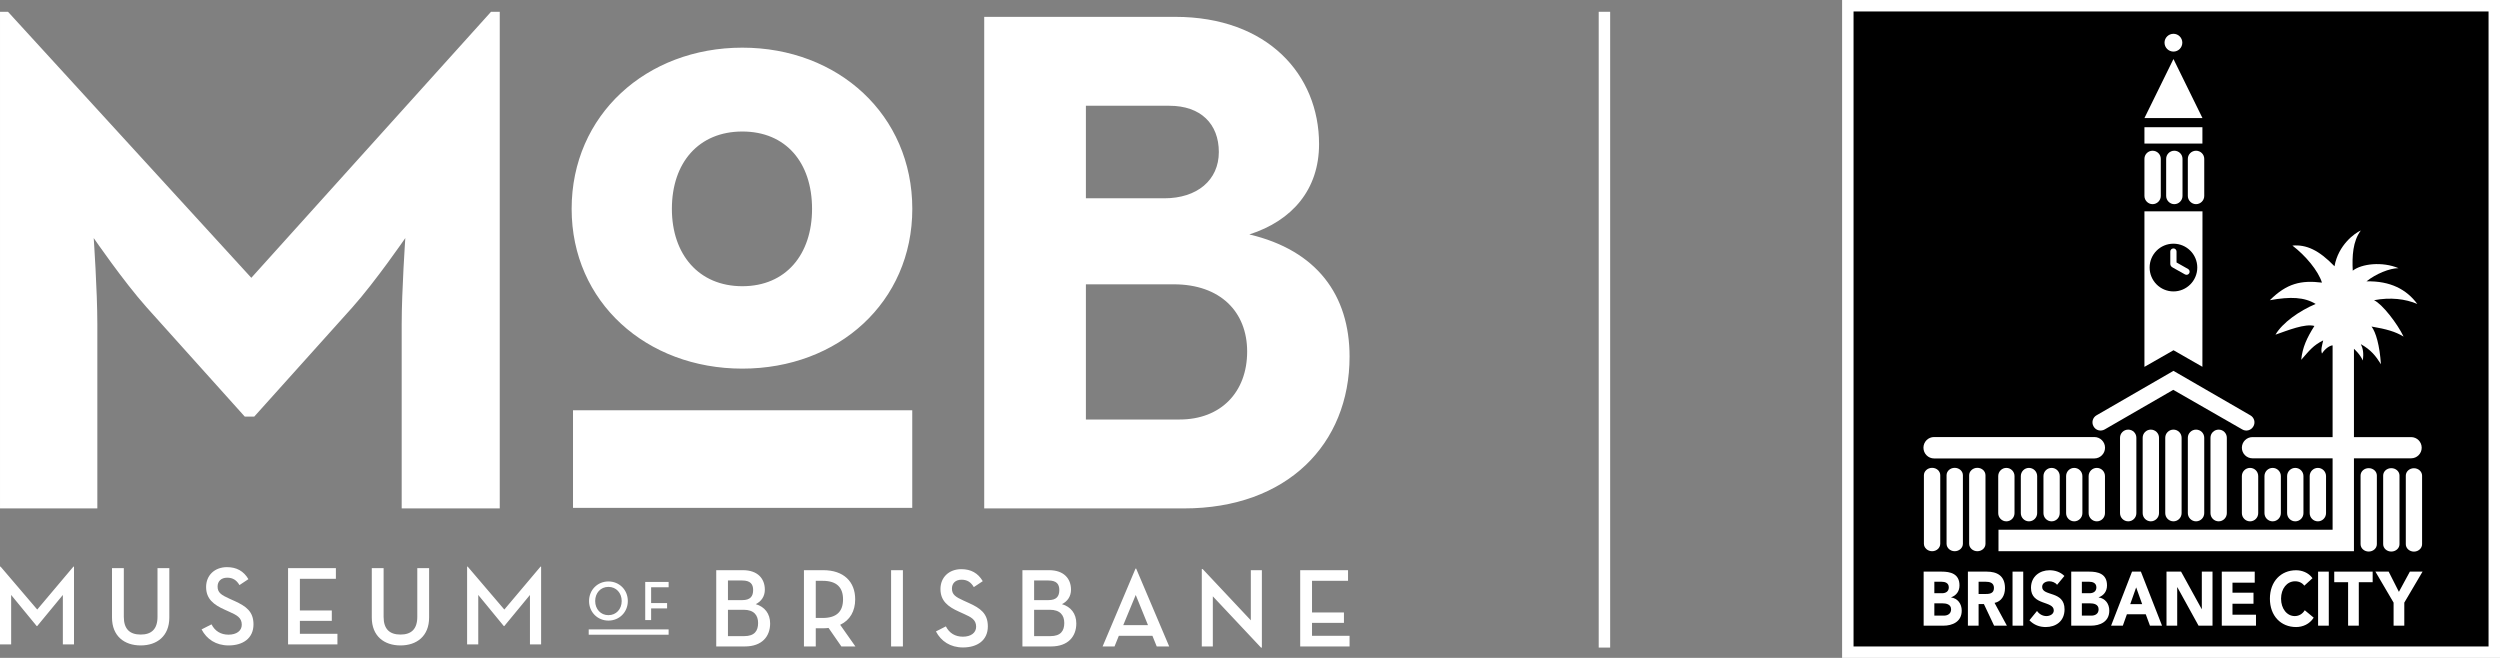
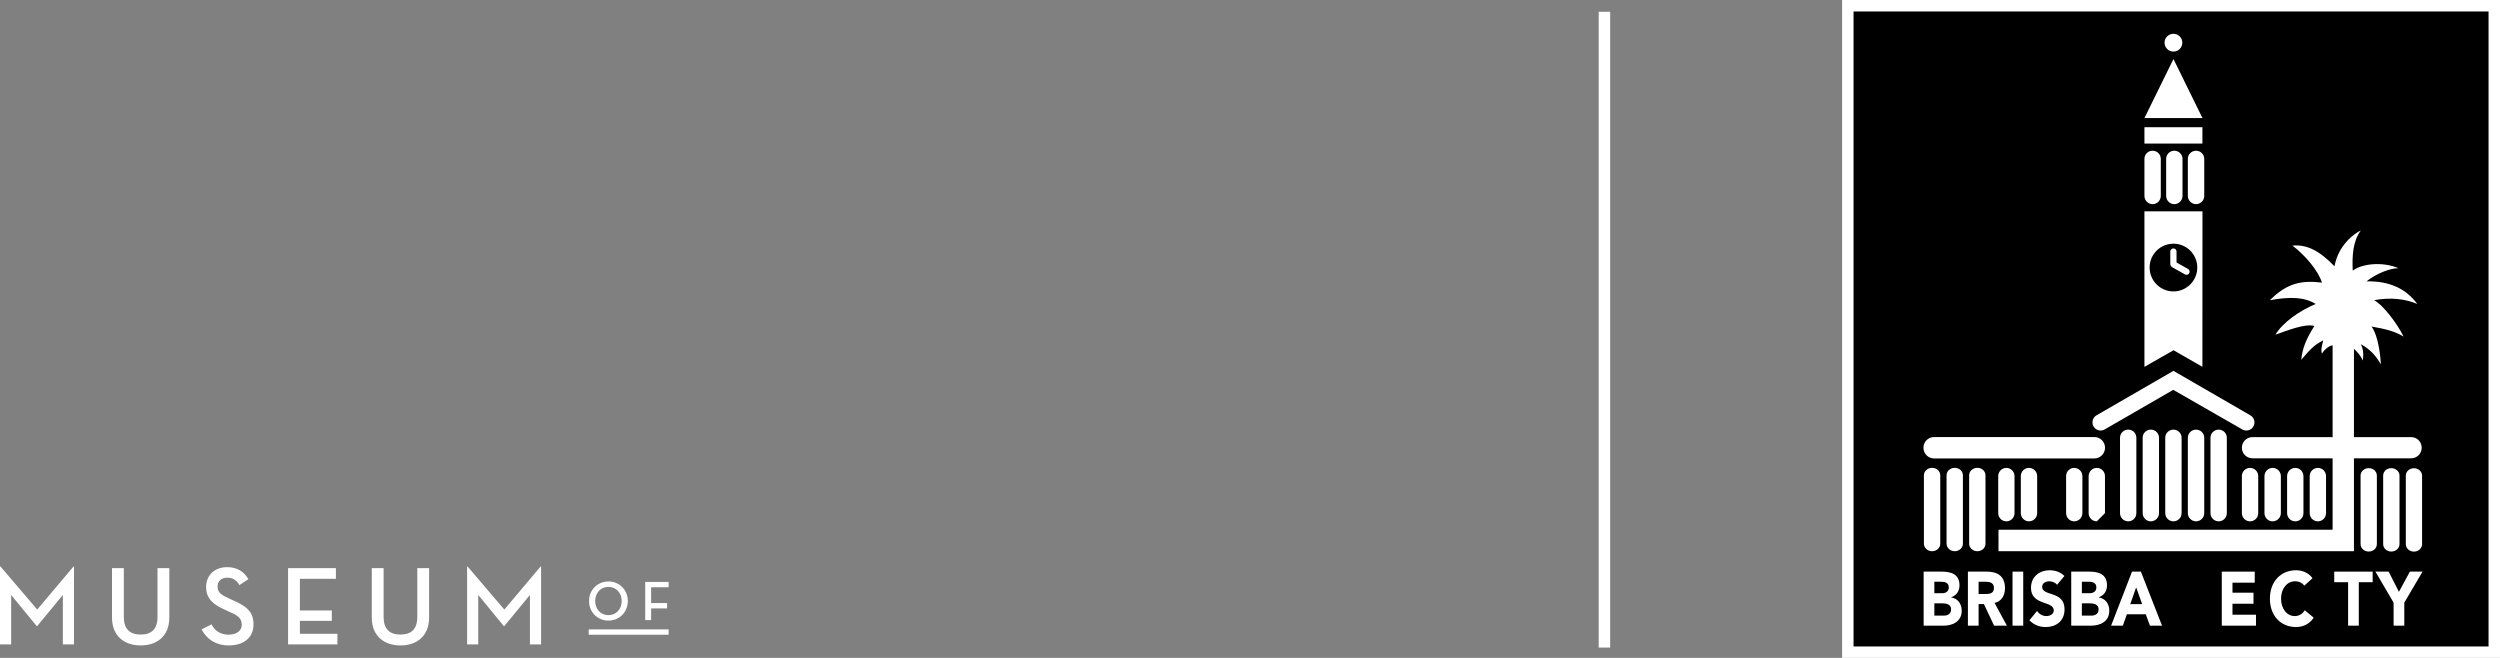
<svg xmlns="http://www.w3.org/2000/svg" width="437px" height="115px" viewBox="0 0 437 115" version="1.1">
  <rect x="0" y="0" width="437" height="115" fill="#808080" stroke="none" />
  <title>Mob + BCC - Footer</title>
  <g id="Mob-+-BCC---Footer" stroke="none" stroke-width="1" fill="none" fill-rule="evenodd">
-     <path d="M230.572,25.185 C230.572,13.054 221.558,2.946 205.433,2.946 L172.041,2.946 L172.041,88.871 L206.957,88.871 C224.986,88.871 235.905,77.625 235.905,62.336 C235.905,51.595 230.19,43.76 218.383,40.98 C225.875,38.58 230.572,33.146 230.572,25.185 L230.572,25.185 Z M213.052,26.575 C213.052,31.503 209.243,34.662 203.528,34.662 L189.815,34.662 L189.815,18.488 L204.417,18.488 C209.876,18.488 213.052,21.647 213.052,26.575 L213.052,26.575 Z M218.002,61.451 C218.002,68.527 213.431,73.329 206.194,73.329 L189.815,73.329 L189.815,49.699 L205.179,49.699 C213.304,49.699 218.002,54.501 218.002,61.451 L218.002,61.451 Z M159.47,36.51 C159.47,20.083 146.518,8.331 129.76,8.331 C113.001,8.331 99.922,20.083 99.922,36.51 C99.922,52.81 113.001,64.436 129.76,64.436 C146.518,64.436 159.47,52.81 159.47,36.51 L159.47,36.51 Z M141.947,36.51 C141.947,44.471 137.379,50.03 129.76,50.03 C122.141,50.03 117.445,44.471 117.445,36.51 C117.445,28.423 122.141,22.989 129.76,22.989 C137.379,22.989 141.947,28.423 141.947,36.51 L141.947,36.51 Z M70.215,88.871 L87.356,88.871 L87.356,2.061 L85.832,2.061 L43.931,48.562 L1.399,2.061 L0.001,2.061 L0.001,88.871 L17.014,88.871 L17.014,56.649 C17.014,50.836 16.381,41.612 16.381,41.612 C16.381,41.612 21.587,49.194 25.649,53.743 L42.788,72.823 L44.441,72.823 L61.58,53.743 C65.642,49.194 70.849,41.612 70.849,41.612 C70.849,41.612 70.215,50.836 70.215,56.649 L70.215,88.871 Z M100.162,88.775 L159.462,88.775 L159.462,71.716 L100.162,71.716 L100.162,88.775 Z" id="Fill-2" fill="#FFFFFF" />
-     <path d="M125.198,112.999 L130.2,112.999 C133.212,112.999 134.62,111.234 134.62,108.98 C134.62,107.254 133.655,106.058 132.111,105.607 C133.076,105.117 133.694,104.254 133.694,103.078 C133.694,101.176 132.477,99.667 129.851,99.667 L125.198,99.667 L125.198,112.999 Z M127.246,104.901 L127.246,101.47 L129.736,101.47 C131.184,101.47 131.648,102.117 131.648,103.137 C131.648,104.235 131.165,104.901 129.736,104.901 L127.246,104.901 Z M127.246,111.195 L127.246,106.588 L129.987,106.588 C131.782,106.588 132.516,107.529 132.516,108.901 C132.516,110.274 131.899,111.195 130.083,111.195 L127.246,111.195 Z M146.862,109.215 C148.579,108.411 149.487,106.823 149.487,104.764 C149.487,101.686 147.499,99.667 143.887,99.667 L140.529,99.667 L140.529,112.999 L142.595,112.999 L142.595,109.823 L143.887,109.823 C144.216,109.823 144.544,109.803 144.833,109.764 L147.073,112.999 L149.525,112.999 L146.862,109.215 Z M142.595,108.019 L142.595,101.529 L143.81,101.529 C146.321,101.529 147.363,102.745 147.363,104.764 C147.363,106.803 146.339,108.019 143.81,108.019 L142.595,108.019 Z M155.762,112.999 L157.827,112.999 L157.827,99.667 L155.762,99.667 L155.762,112.999 Z M163.601,110.372 C164.488,112.077 166.111,113.175 168.331,113.175 C170.821,113.175 172.675,111.94 172.675,109.489 C172.675,107.235 171.362,106.313 169.374,105.411 L168.466,105 C167.036,104.353 166.399,103.941 166.399,102.882 C166.399,101.96 167.018,101.333 168.079,101.333 C169.065,101.333 169.72,101.764 170.222,102.627 L171.786,101.588 C170.957,100.176 169.72,99.49 168.041,99.49 C165.879,99.49 164.392,100.921 164.392,102.96 C164.392,105.039 165.704,106.058 167.637,106.921 L168.542,107.333 C169.702,107.862 170.629,108.293 170.629,109.548 C170.629,110.627 169.702,111.293 168.311,111.293 C166.959,111.293 165.936,110.666 165.338,109.489 L163.601,110.372 Z M178.719,112.999 L183.72,112.999 C186.731,112.999 188.139,111.234 188.139,108.98 C188.139,107.254 187.175,106.058 185.631,105.607 C186.595,105.117 187.213,104.254 187.213,103.078 C187.213,101.176 185.996,99.667 183.37,99.667 L178.719,99.667 L178.719,112.999 Z M180.764,104.901 L180.764,101.47 L183.256,101.47 C184.702,101.47 185.167,102.117 185.167,103.137 C185.167,104.235 184.684,104.901 183.256,104.901 L180.764,104.901 Z M180.764,111.195 L180.764,106.588 L183.506,106.588 C185.303,106.588 186.035,107.529 186.035,108.901 C186.035,110.274 185.417,111.195 183.602,111.195 L180.764,111.195 Z M195.572,111.136 L201.442,111.136 L202.196,112.999 L204.376,112.999 L198.603,99.392 L198.488,99.392 L192.734,112.999 L194.82,112.999 L195.572,111.136 Z M200.669,109.274 L196.345,109.274 L198.526,104 L200.669,109.274 Z M220.421,113.195 L220.576,113.195 L220.576,99.667 L218.644,99.667 L218.644,108.431 L210.226,99.47 L210.072,99.47 L210.072,112.999 L212.002,112.999 L212.002,104.235 L220.421,113.195 Z M227.274,112.999 L235.905,112.999 L235.905,111.136 L229.341,111.136 L229.341,108.882 L234.921,108.882 L234.921,107.058 L229.341,107.058 L229.341,101.529 L235.636,101.529 L235.636,99.667 L227.274,99.667 L227.274,112.999 Z" id="Fill-4" fill="#FFFFFF" />
    <path d="M0,112.646 L1.95,112.646 L1.95,104 L6.41,109.431 L6.507,109.431 L10.986,104 L10.986,112.646 L12.936,112.646 L12.936,99.039 L12.839,99.039 L6.507,106.548 L0.097,99.039 L0,99.039 L0,112.646 Z M24.597,112.822 C27.435,112.822 29.598,111.195 29.598,107.94 L29.598,99.314 L27.532,99.314 L27.532,107.823 C27.532,109.96 26.489,110.921 24.597,110.921 C22.686,110.921 21.643,109.96 21.643,107.823 L21.643,99.314 L19.577,99.314 L19.577,107.94 C19.577,111.195 21.74,112.822 24.597,112.822 L24.597,112.822 Z M35.236,110.019 C36.124,111.724 37.745,112.822 39.966,112.822 C42.456,112.822 44.31,111.587 44.31,109.136 C44.31,106.882 42.997,105.96 41.008,105.058 L40.101,104.647 C38.672,104 38.035,103.588 38.035,102.529 C38.035,101.608 38.653,100.98 39.715,100.98 C40.699,100.98 41.356,101.411 41.858,102.274 L43.422,101.235 C42.592,99.823 41.356,99.137 39.676,99.137 C37.514,99.137 36.027,100.568 36.027,102.607 C36.027,104.686 37.34,105.705 39.271,106.568 L40.178,106.98 C41.337,107.509 42.263,107.94 42.263,109.195 C42.263,110.274 41.337,110.94 39.946,110.94 C38.595,110.94 37.572,110.313 36.973,109.136 L35.236,110.019 Z M50.353,112.646 L58.983,112.646 L58.983,110.783 L52.419,110.783 L52.419,108.529 L57.999,108.529 L57.999,106.705 L52.419,106.705 L52.419,101.176 L58.713,101.176 L58.713,99.314 L50.353,99.314 L50.353,112.646 Z M70.008,112.822 C72.846,112.822 75.008,111.195 75.008,107.94 L75.008,99.314 L72.942,99.314 L72.942,107.823 C72.942,109.96 71.9,110.921 70.008,110.921 C68.096,110.921 67.054,109.96 67.054,107.823 L67.054,99.314 L64.988,99.314 L64.988,107.94 C64.988,111.195 67.15,112.822 70.008,112.822 L70.008,112.822 Z M81.65,112.646 L83.6,112.646 L83.6,104 L88.06,109.431 L88.156,109.431 L92.636,104 L92.636,112.646 L94.586,112.646 L94.586,99.039 L94.489,99.039 L88.156,106.548 L81.746,99.039 L81.65,99.039 L81.65,112.646 Z" id="Fill-6" fill="#FFFFFF" />
    <path d="M106.355,108.48 C108.237,108.48 109.743,107.029 109.743,105.059 C109.743,103.088 108.237,101.637 106.355,101.637 C104.473,101.637 102.967,103.088 102.967,105.059 C102.967,107.029 104.473,108.48 106.355,108.48 L106.355,108.48 Z M106.355,107.529 C104.994,107.529 104.038,106.47 104.038,105.059 C104.038,103.647 104.994,102.588 106.355,102.588 C107.716,102.588 108.672,103.647 108.672,105.059 C108.672,106.47 107.716,107.529 106.355,107.529 L106.355,107.529 Z M112.784,108.392 L113.817,108.392 L113.817,106.353 L116.607,106.353 L116.607,105.421 L113.817,105.421 L113.817,102.657 L116.877,102.657 L116.877,101.726 L112.784,101.726 L112.784,108.392 Z" id="Fill-8" fill="#FFFFFF" />
    <polygon id="Fill-10" fill="#FFFFFF" points="102.907 110.949 116.874 110.949 116.874 110.018 102.907 110.018" />
    <path d="M323,1 L436,1 L436,113.999 L323,113.999 L323,1 Z" id="Fill-12" stroke="#FFFFFF" stroke-width="2" fill="#000000" />
    <path d="M379.921,9.017 C380.78,9.017 381.469,8.317 381.469,7.456 C381.469,6.606 380.78,5.907 379.921,5.907 C379.059,5.907 378.359,6.606 378.359,7.456 C378.359,8.317 379.059,9.017 379.921,9.017" id="Fill-13" fill="#FFFFFF" />
    <path d="M381.344,89.695 L381.344,76.52 C381.344,75.728 380.701,75.097 379.919,75.097 C379.128,75.097 378.486,75.728 378.486,76.52 L378.486,89.695 C378.486,90.488 379.128,91.129 379.919,91.129 C380.701,91.129 381.344,90.488 381.344,89.695" id="Fill-14" fill="#FFFFFF" />
    <path d="M385.301,89.695 L385.301,76.52 C385.301,75.728 384.658,75.097 383.867,75.097 C383.087,75.097 382.434,75.728 382.434,76.52 L382.434,89.695 C382.434,90.488 383.087,91.129 383.867,91.129 C384.658,91.129 385.301,90.488 385.301,89.695" id="Fill-15" fill="#FFFFFF" />
    <path d="M389.249,89.695 L389.249,76.52 C389.249,75.728 388.607,75.097 387.826,75.097 C387.035,75.097 386.391,75.728 386.391,76.52 L386.391,89.695 C386.391,90.488 387.035,91.129 387.826,91.129 C388.607,91.129 389.249,90.488 389.249,89.695" id="Fill-16" fill="#FFFFFF" />
    <path d="M377.396,89.695 L377.396,76.52 C377.396,75.728 376.741,75.097 375.961,75.097 C375.18,75.097 374.539,75.728 374.539,76.52 L374.539,89.695 C374.539,90.488 375.18,91.129 375.961,91.129 C376.741,91.129 377.396,90.488 377.396,89.695" id="Fill-17" fill="#FFFFFF" />
    <path d="M373.436,89.695 L373.436,76.52 C373.436,75.728 372.806,75.097 372.013,75.097 C371.222,75.097 370.579,75.728 370.579,76.52 L370.579,89.695 C370.579,90.488 371.222,91.129 372.013,91.129 C372.806,91.129 373.436,90.488 373.436,89.695" id="Fill-18" fill="#FFFFFF" />
-     <path d="M367.95,89.695 L367.95,83.223 C367.95,82.431 367.319,81.788 366.527,81.788 C365.734,81.788 365.093,82.431 365.093,83.223 L365.093,89.695 C365.093,90.488 365.734,91.13 366.527,91.13 C367.319,91.13 367.95,90.488 367.95,89.695" id="Fill-19" fill="#FFFFFF" />
+     <path d="M367.95,89.695 L367.95,83.223 C367.95,82.431 367.319,81.788 366.527,81.788 C365.734,81.788 365.093,82.431 365.093,83.223 L365.093,89.695 C365.093,90.488 365.734,91.13 366.527,91.13 " id="Fill-19" fill="#FFFFFF" />
    <path d="M364.002,89.695 L364.002,83.223 C364.002,82.431 363.36,81.788 362.567,81.788 C361.786,81.788 361.156,82.431 361.156,83.223 L361.156,89.695 C361.156,90.488 361.786,91.13 362.567,91.13 C363.36,91.13 364.002,90.488 364.002,89.695" id="Fill-20" fill="#FFFFFF" />
-     <path d="M360.042,89.695 L360.042,83.223 C360.042,82.431 359.412,81.788 358.62,81.788 C357.828,81.788 357.196,82.431 357.196,83.223 L357.196,89.695 C357.196,90.488 357.828,91.13 358.62,91.13 C359.412,91.13 360.042,90.488 360.042,89.695" id="Fill-21" fill="#FFFFFF" />
    <path d="M356.096,89.695 L356.096,83.223 C356.096,82.431 355.451,81.788 354.661,81.788 C353.881,81.788 353.239,82.431 353.239,83.223 L353.239,89.695 C353.239,90.488 353.881,91.13 354.661,91.13 C355.451,91.13 356.096,90.488 356.096,89.695" id="Fill-22" fill="#FFFFFF" />
    <path d="M350.712,91.13 C351.503,91.13 352.137,90.487 352.137,89.695 L352.137,83.223 C352.137,82.431 351.503,81.788 350.712,81.788 C349.921,81.788 349.289,82.431 349.289,83.223 L349.289,89.695 C349.289,90.487 349.921,91.13 350.712,91.13" id="Fill-23" fill="#FFFFFF" />
    <path d="M394.735,89.695 L394.735,83.223 C394.735,82.431 394.106,81.788 393.303,81.788 C392.521,81.788 391.879,82.431 391.879,83.223 L391.879,89.695 C391.879,90.488 392.521,91.13 393.303,91.13 C394.106,91.13 394.735,90.488 394.735,89.695" id="Fill-24" fill="#FFFFFF" />
    <path d="M398.695,89.695 L398.695,83.223 C398.695,82.431 398.043,81.788 397.26,81.788 C396.469,81.788 395.829,82.431 395.829,83.223 L395.829,89.695 C395.829,90.488 396.469,91.13 397.26,91.13 C398.043,91.13 398.695,90.488 398.695,89.695" id="Fill-25" fill="#FFFFFF" />
    <path d="M402.643,89.695 L402.643,83.223 C402.643,82.431 402.001,81.788 401.208,81.788 C400.429,81.788 399.786,82.431 399.786,83.223 L399.786,89.695 C399.786,90.488 400.429,91.13 401.208,91.13 C402.001,91.13 402.643,90.488 402.643,89.695" id="Fill-26" fill="#FFFFFF" />
    <path d="M406.591,89.695 L406.591,83.223 C406.591,82.431 405.948,81.788 405.168,81.788 C404.375,81.788 403.734,82.431 403.734,83.223 L403.734,89.695 C403.734,90.488 404.375,91.13 405.168,91.13 C405.948,91.13 406.591,90.488 406.591,89.695" id="Fill-27" fill="#FFFFFF" />
    <path d="M383.867,26.347 C383.086,26.347 382.433,26.976 382.433,27.769 L382.433,34.252 C382.433,35.033 383.086,35.687 383.867,35.687 C384.658,35.687 385.302,35.033 385.302,34.252 L385.302,27.769 C385.302,26.976 384.658,26.347 383.867,26.347" id="Fill-28" fill="#FFFFFF" />
    <path d="M376.27,35.688 C377.063,35.688 377.706,35.033 377.706,34.253 L377.706,27.769 C377.706,26.977 377.063,26.348 376.27,26.348 C375.49,26.348 374.847,26.977 374.847,27.769 L374.847,34.253 C374.847,35.033 375.49,35.688 376.27,35.688" id="Fill-29" fill="#FFFFFF" />
    <path d="M378.645,27.769 L378.645,34.253 C378.645,35.033 379.289,35.688 380.068,35.688 C380.861,35.688 381.503,35.033 381.503,34.253 L381.503,27.769 C381.503,26.976 380.861,26.347 380.068,26.347 C379.289,26.347 378.645,26.976 378.645,27.769" id="Fill-30" fill="#FFFFFF" />
    <polygon id="Fill-31" fill="#FFFFFF" points="379.921 10.313 374.847 20.641 384.992 20.641" />
    <path d="M367.904,75.063 L379.885,68.144 L391.945,75.063 C392.611,75.465 393.497,75.236 393.887,74.536 C394.289,73.858 394.048,72.985 393.36,72.597 L379.921,64.826 L366.469,72.597 C365.793,72.985 365.563,73.858 365.954,74.536 C366.344,75.236 367.207,75.465 367.904,75.063" id="Fill-32" fill="#FFFFFF" />
    <path d="M380.458,45.878 L380.458,43.962 C380.458,43.664 380.218,43.424 379.919,43.424 C379.62,43.424 379.368,43.664 379.368,43.962 L379.368,46.109 C379.368,46.626 379.827,46.752 379.806,46.774 L381.938,47.968 C382.202,48.116 382.537,48.026 382.687,47.748 C382.824,47.496 382.732,47.153 382.468,47.016 L380.458,45.878 Z" id="Fill-33" fill="#FFFFFF" />
    <path d="M341.681,81.778 C340.899,81.778 340.259,82.351 340.259,83.074 L340.259,95.043 C340.259,95.768 340.899,96.353 341.681,96.353 C342.472,96.353 343.115,95.768 343.115,95.043 L343.115,83.074 C343.115,82.351 342.472,81.778 341.681,81.778" id="Fill-34" fill="#FFFFFF" />
    <path d="M339.157,95.042 L339.157,83.073 C339.157,82.351 338.524,81.777 337.732,81.777 C336.952,81.777 336.299,82.351 336.299,83.073 L336.299,95.042 C336.299,95.767 336.952,96.353 337.732,96.353 C338.524,96.353 339.157,95.767 339.157,95.042" id="Fill-35" fill="#FFFFFF" />
    <path d="M347.063,95.056 L347.063,83.085 C347.063,82.351 346.432,81.776 345.64,81.776 C344.861,81.776 344.207,82.351 344.207,83.085 L344.207,95.056 C344.207,95.778 344.861,96.353 345.64,96.353 C346.432,96.353 347.063,95.778 347.063,95.056" id="Fill-36" fill="#FFFFFF" />
    <path d="M419.433,95.115 L419.433,83.131 C419.433,82.409 418.789,81.835 417.997,81.835 C417.207,81.835 416.578,82.409 416.578,83.131 L416.578,95.115 C416.578,95.837 417.207,96.411 417.997,96.411 C418.789,96.411 419.433,95.837 419.433,95.115" id="Fill-37" fill="#FFFFFF" />
    <path d="M415.476,83.13 C415.476,82.408 414.842,81.834 414.05,81.834 C413.259,81.834 412.627,82.408 412.627,83.13 L412.627,95.114 C412.627,95.836 413.259,96.41 414.05,96.41 C414.842,96.41 415.476,95.836 415.476,95.114 L415.476,83.13 Z" id="Fill-38" fill="#FFFFFF" />
    <path d="M421.957,81.846 C421.164,81.846 420.534,82.433 420.534,83.143 L420.534,95.124 C420.534,95.836 421.164,96.421 421.957,96.421 C422.738,96.421 423.38,95.836 423.38,95.124 L423.38,83.143 C423.38,82.433 422.738,81.846 421.957,81.846" id="Fill-39" fill="#FFFFFF" />
    <polygon id="Fill-40" fill="#FFFFFF" points="374.848 25.095 384.981 25.095 384.981 22.238 374.848 22.238" />
    <path d="M338.076,80.137 L366.092,80.137 C367.112,80.137 367.96,79.299 367.96,78.263 C367.96,77.222 367.112,76.394 366.092,76.394 L338.076,76.394 C337.055,76.394 336.218,77.222 336.218,78.263 C336.218,79.299 337.055,80.137 338.076,80.137" id="Fill-41" fill="#FFFFFF" />
    <path d="M396.768,52.477 C400.382,51.822 402.803,51.928 404.778,53.131 C401.919,54.337 398.959,56.425 397.753,58.501 C399.947,57.733 402.908,56.53 404.559,56.975 C403.241,59.064 402.472,60.707 402.252,62.898 C403.688,61.258 404.342,60.373 406.095,59.501 C405.879,60.487 405.649,61.142 405.879,61.807 C406.42,60.924 407.302,60.373 407.739,60.373 L407.739,76.406 L393.727,76.406 C392.717,76.406 391.879,77.232 391.879,78.265 C391.879,79.287 392.717,80.113 393.727,80.113 L407.739,80.113 L407.739,92.6 L349.335,92.6 L349.335,96.351 L411.47,96.351 L411.47,80.113 L421.465,80.113 C422.485,80.113 423.312,79.287 423.312,78.265 C423.312,77.232 422.485,76.406 421.465,76.406 L411.47,76.406 L411.47,60.971 C411.47,60.971 412.561,61.912 413.007,63.012 C413.226,61.693 413.007,60.822 412.674,60.156 C414.431,61.142 415.301,62.233 416.186,63.667 C415.967,60.373 415.301,58.067 414.544,57.078 C417.171,57.527 418.708,57.964 420.145,58.836 C419.042,56.53 416.404,53.131 414.98,52.477 C417.838,51.928 420.466,52.249 422.543,53.131 C420.685,50.607 417.838,49.08 413.662,49.183 C415.301,47.864 417.725,46.878 419.261,46.878 C416.404,45.672 412.789,46.109 411.261,47.313 C411.135,44.788 411.261,42.159 412.674,40.289 C411.64,40.726 408.726,42.814 408.072,46.544 C405.328,43.698 403.125,42.712 400.715,42.928 C403.022,44.686 405.213,47.313 405.879,49.401 C402.252,48.954 399.728,49.517 396.768,52.477" id="Fill-42" fill="#FFFFFF" />
    <path d="M384.98,64.115 L384.993,36.939 L374.847,36.939 L374.847,64.127 L379.93,61.222 L384.98,64.115 Z M375.754,46.764 C375.754,44.457 377.615,42.597 379.921,42.597 C382.215,42.597 384.085,44.457 384.085,46.764 C384.085,49.07 382.215,50.94 379.921,50.94 C377.615,50.94 375.754,49.07 375.754,46.764 L375.754,46.764 Z" id="Fill-43" fill="#FFFFFF" />
    <path d="M341.061,104.433 L341.061,104.409 C341.935,104.1 342.519,103.377 342.519,102.331 C342.519,100.266 340.902,99.921 339.409,99.921 L336.253,99.921 L336.253,109.367 L339.73,109.367 C341.232,109.367 342.91,108.713 342.91,106.739 C342.91,105.51 342.175,104.594 341.061,104.433 L341.061,104.433 Z M338.123,101.689 L339.386,101.689 C339.982,101.689 340.65,101.883 340.65,102.677 C340.65,103.434 340.051,103.697 339.479,103.697 L338.123,103.697 L338.123,101.689 Z M339.8,107.611 L338.123,107.611 L338.123,105.463 L339.535,105.463 C340.142,105.463 341.051,105.602 341.051,106.51 C341.051,107.335 340.383,107.611 339.8,107.611 L339.8,107.611 Z" id="Fill-44" fill="#FFFFFF" />
    <path d="M350.472,102.802 C350.472,100.598 349.027,99.92 347.283,99.92 L343.989,99.92 L343.989,109.367 L345.859,109.367 L345.859,105.591 L346.787,105.591 L348.568,109.367 L350.804,109.367 L348.648,105.386 C349.84,105.142 350.472,104.111 350.472,102.802 M346.961,103.833 L345.859,103.833 L345.859,101.688 L347.076,101.688 C347.777,101.688 348.544,101.837 348.544,102.779 C348.544,103.812 347.648,103.833 346.961,103.833" id="Fill-45" fill="#FFFFFF" />
    <polygon id="Fill-46" fill="#FFFFFF" points="351.791 109.367 353.661 109.367 353.661 99.92 351.791 99.92" />
    <path d="M356.968,102.583 C356.968,101.871 357.69,101.609 358.22,101.609 C358.664,101.609 359.274,101.804 359.573,102.229 L360.859,100.679 C360.136,99.968 359.217,99.68 358.252,99.68 C356.587,99.68 355.017,100.737 355.017,102.756 C355.017,105.899 359,104.971 359,106.704 C359,107.369 358.31,107.69 357.7,107.69 C357.081,107.69 356.451,107.358 356.072,106.795 L354.739,108.426 C355.544,109.251 356.509,109.607 357.599,109.607 C359.344,109.607 360.882,108.61 360.882,106.509 C360.882,103.192 356.968,104.305 356.968,102.583" id="Fill-47" fill="#FFFFFF" />
    <path d="M366.849,104.433 L366.849,104.409 C367.721,104.1 368.305,103.377 368.305,102.331 C368.305,100.266 366.688,99.921 365.207,99.921 L362.051,99.921 L362.051,109.367 L365.517,109.367 C367.032,109.367 368.706,108.713 368.706,106.739 C368.706,105.51 367.973,104.594 366.849,104.433 L366.849,104.433 Z M363.91,101.689 L365.186,101.689 C365.77,101.689 366.447,101.883 366.447,102.677 C366.447,103.434 365.839,103.697 365.265,103.697 L363.91,103.697 L363.91,101.689 Z M365.585,107.611 L363.91,107.611 L363.91,105.463 L365.324,105.463 C365.942,105.463 366.836,105.602 366.836,106.51 C366.836,107.335 366.171,107.611 365.585,107.611 L365.585,107.611 Z" id="Fill-48" fill="#FFFFFF" />
    <path d="M372.679,99.92 L369.019,109.367 L371.072,109.367 L371.783,107.371 L375.078,107.371 L375.813,109.367 L377.923,109.367 L374.228,99.92 L372.679,99.92 Z M372.368,105.602 L373.402,102.675 L374.448,105.602 L372.368,105.602 Z" id="Fill-49" fill="#FFFFFF" />
-     <polygon id="Fill-50" fill="#FFFFFF" points="384.878 106.486 384.865 106.486 381.251 99.921 378.705 99.921 378.705 109.367 380.575 109.367 380.575 102.64 380.597 102.64 384.305 109.367 386.748 109.367 386.748 99.921 384.878 99.921" />
    <polygon id="Fill-51" fill="#FFFFFF" points="390.238 105.533 393.911 105.533 393.911 103.604 390.238 103.604 390.238 101.851 394.127 101.851 394.127 99.921 388.368 99.921 388.368 109.367 394.346 109.367 394.346 107.45 390.238 107.45" />
    <path d="M401.116,107.69 C399.762,107.69 398.729,106.405 398.729,104.65 C398.729,102.892 399.762,101.609 401.175,101.609 C401.874,101.609 402.427,101.883 402.793,102.377 L404.225,101.068 C403.504,100.047 402.309,99.68 401.358,99.68 C398.719,99.68 396.779,101.619 396.779,104.65 C396.779,107.68 398.719,109.607 401.358,109.607 C402.529,109.607 403.721,109.091 404.434,107.966 L402.871,106.669 C402.483,107.312 401.874,107.69 401.116,107.69" id="Fill-52" fill="#FFFFFF" />
-     <polygon id="Fill-53" fill="#FFFFFF" points="405.202 109.367 407.072 109.367 407.072 99.92 405.202 99.92" />
    <polygon id="Fill-54" fill="#FFFFFF" points="408.025 101.769 410.448 101.769 410.448 109.365 412.317 109.365 412.317 101.769 414.74 101.769 414.74 99.921 408.025 99.921" />
    <polygon id="Fill-55" fill="#FFFFFF" points="419.329 103.455 417.54 99.921 415.222 99.921 418.399 105.339 418.399 109.365 420.271 109.365 420.271 105.339 423.462 99.921 421.245 99.921" />
    <polygon id="Fill-56" fill="#FFFFFF" points="279.455 113.195 281.455 113.195 281.455 2.061 279.455 2.061" />
  </g>
</svg>